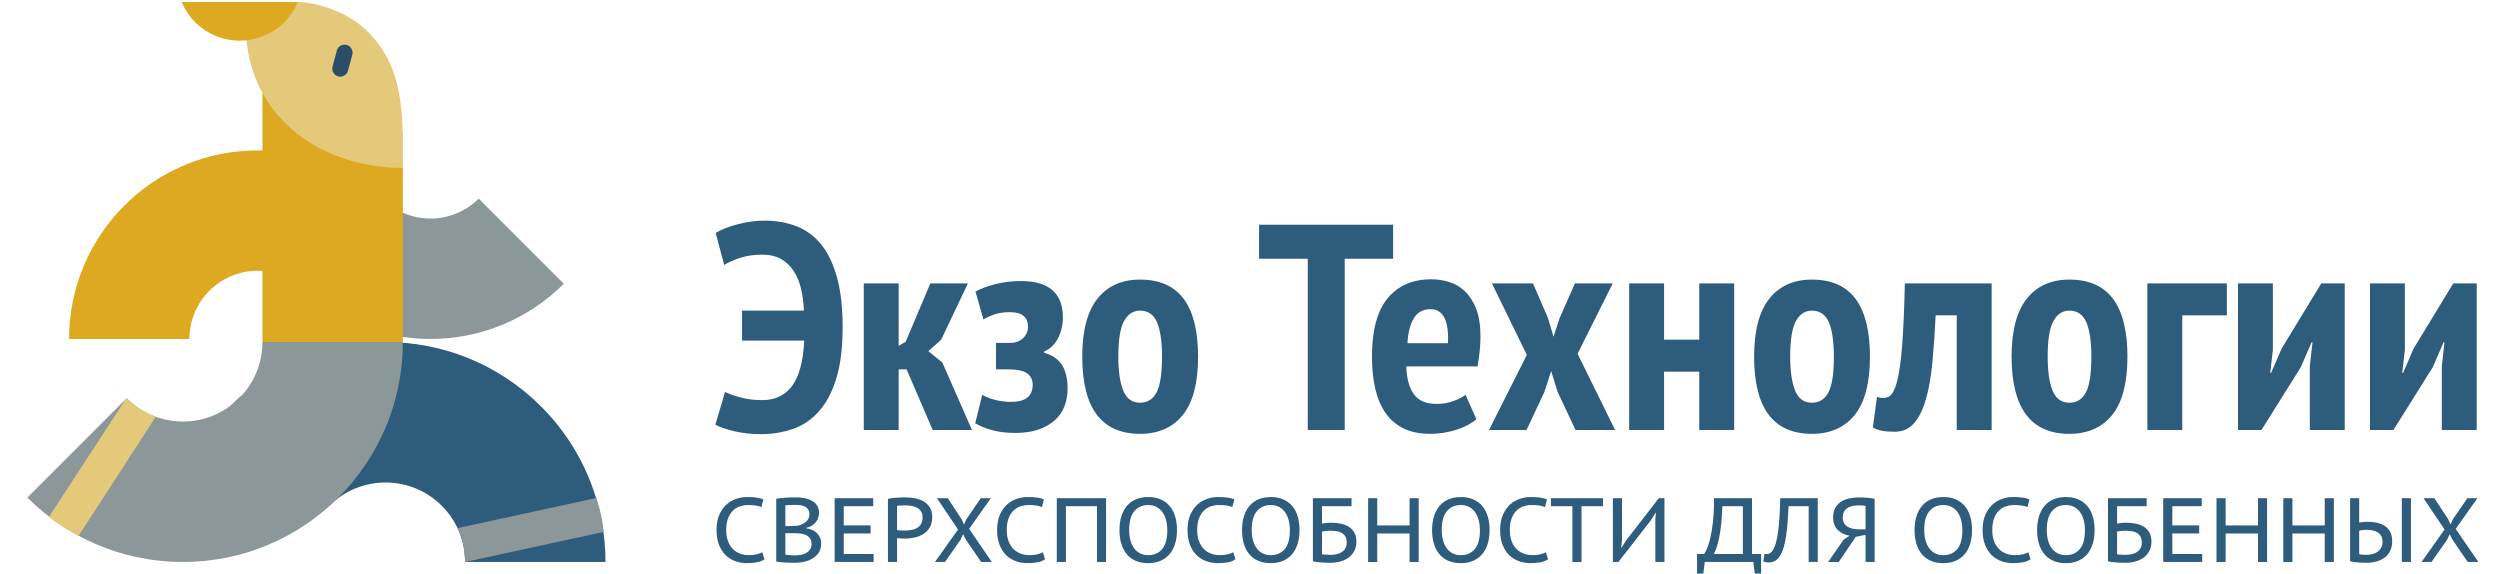
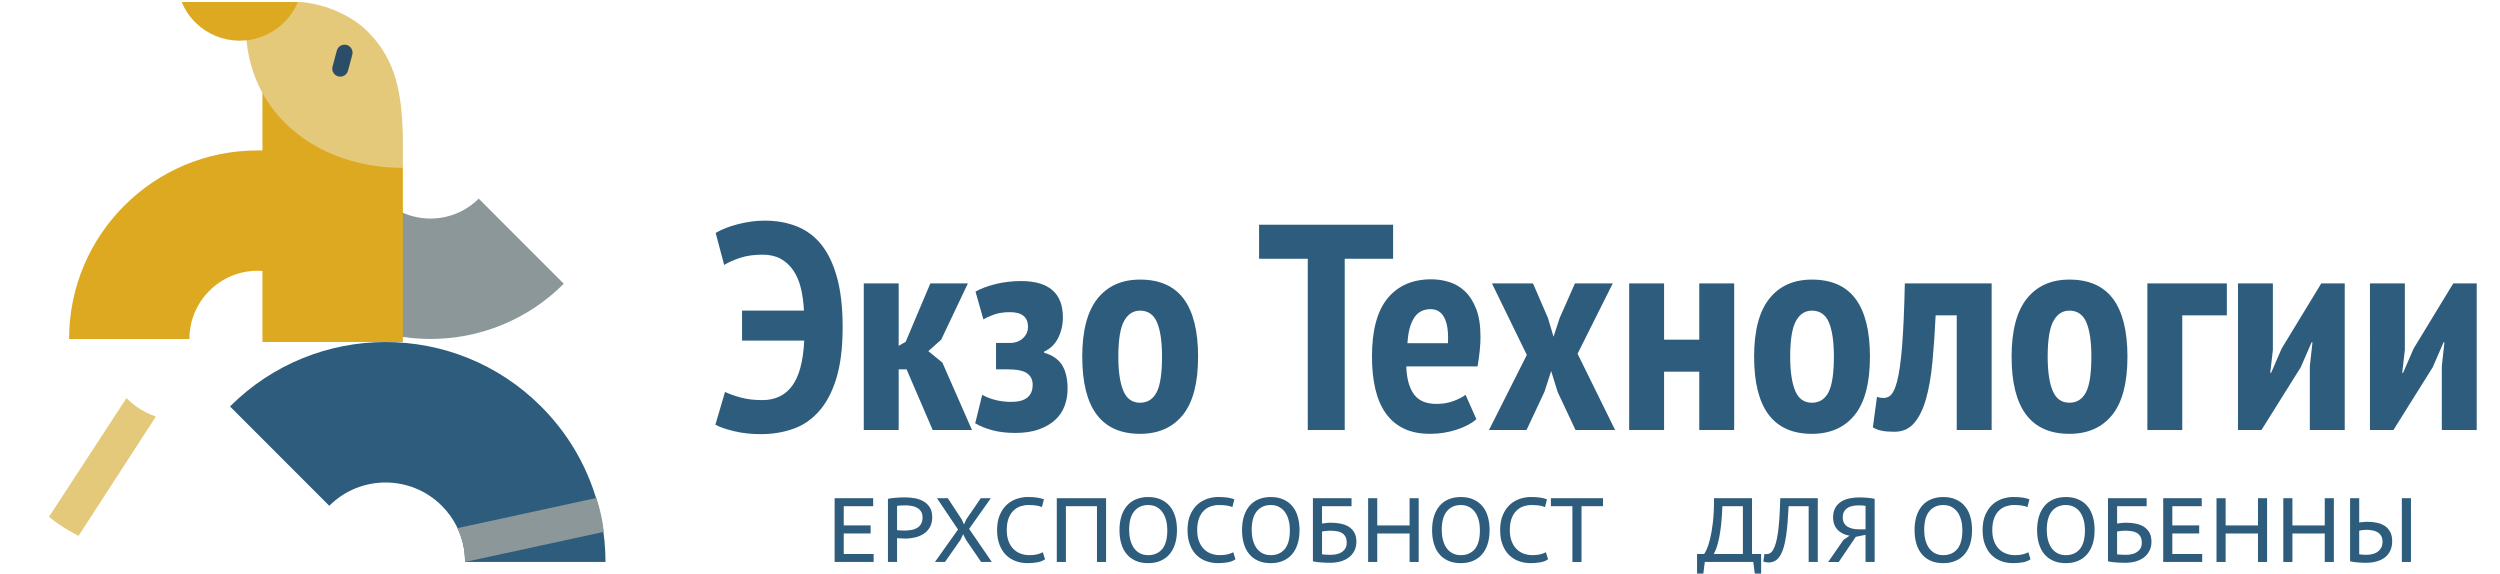
<svg xmlns="http://www.w3.org/2000/svg" width="292mm" height="67mm" viewBox="0 0 292 68.349" version="1.1" id="svg8427">
  <g id="layer1">
-     <path d="m 88.149,66.636 c -0.238,0.174 -0.543,0.298 -0.912,0.364 -0.369,0.066 -0.76,0.099 -1.173,0.099 -0.485,0 -0.946,-0.075 -1.384,-0.232 -0.438,-0.157 -0.823,-0.397 -1.156,-0.712 -0.333,-0.323 -0.597,-0.736 -0.793,-1.233 -0.195,-0.496 -0.293,-1.084 -0.293,-1.763 0,-0.712 0.108,-1.316 0.326,-1.812 0.217,-0.497 0.499,-0.91 0.847,-1.225 0.348,-0.314 0.738,-0.538 1.173,-0.687 0.434,-0.141 0.865,-0.215 1.292,-0.215 0.478,0 0.869,0.025 1.173,0.075 0.305,0.05 0.561,0.116 0.771,0.199 l -0.239,0.927 c -0.354,-0.166 -0.894,-0.248 -1.618,-0.248 -0.325,0 -0.642,0.058 -0.95,0.157 -0.308,0.108 -0.583,0.273 -0.825,0.513 -0.242,0.232 -0.436,0.538 -0.581,0.919 -0.145,0.381 -0.217,0.852 -0.217,1.398 0,0.497 0.069,0.927 0.206,1.299 0.138,0.372 0.328,0.687 0.57,0.935 0.242,0.248 0.528,0.439 0.858,0.563 0.329,0.124 0.689,0.19 1.08,0.19 0.354,0 0.662,-0.033 0.923,-0.099 0.261,-0.066 0.481,-0.149 0.662,-0.248 l 0.261,0.836" style="fill:#2d5c7c;fill-opacity:1;fill-rule:nonzero;stroke:none;stroke-width:0.083" id="path1346-3" />
-     <path d="m 90.636,66.09 c 0.05,0.016 0.126,0.025 0.226,0.033 0.101,0.01 0.21,0.016 0.329,0.025 0.118,0.01 0.237,0.01 0.355,0.016 0.119,0 0.228,0.01 0.329,0.01 0.244,0 0.48,-0.033 0.706,-0.083 0.227,-0.05 0.426,-0.132 0.599,-0.24 0.172,-0.108 0.311,-0.248 0.415,-0.414 0.104,-0.165 0.156,-0.372 0.156,-0.604 0,-0.29 -0.063,-0.521 -0.188,-0.695 -0.127,-0.174 -0.29,-0.306 -0.491,-0.397 -0.202,-0.091 -0.428,-0.149 -0.68,-0.174 -0.251,-0.025 -0.5,-0.033 -0.743,-0.033 H 90.636 Z M 91.231,62.681 c 0.137,0 0.295,0 0.476,-0.016 0.18,-0.01 0.332,-0.025 0.454,-0.033 0.18,-0.05 0.352,-0.116 0.514,-0.19 0.161,-0.083 0.305,-0.174 0.427,-0.281 0.122,-0.099 0.22,-0.223 0.292,-0.372 0.072,-0.141 0.108,-0.298 0.108,-0.48 0,-0.248 -0.049,-0.447 -0.146,-0.604 -0.097,-0.149 -0.225,-0.265 -0.384,-0.339 -0.159,-0.083 -0.338,-0.141 -0.54,-0.165 -0.202,-0.033 -0.408,-0.041 -0.617,-0.041 -0.252,0 -0.485,0 -0.698,0.016 -0.212,0.01 -0.373,0.016 -0.481,0.033 v 2.474 z m 3.422,-1.564 c 0,0.19 -0.031,0.381 -0.092,0.563 -0.061,0.182 -0.156,0.356 -0.282,0.521 -0.127,0.166 -0.288,0.306 -0.483,0.43 -0.195,0.124 -0.427,0.215 -0.695,0.273 v 0.041 c 0.232,0.025 0.456,0.083 0.674,0.174 0.217,0.083 0.409,0.207 0.575,0.356 0.166,0.149 0.3,0.339 0.401,0.554 0.102,0.215 0.152,0.472 0.152,0.77 0,0.389 -0.09,0.728 -0.271,1.018 -0.181,0.281 -0.42,0.521 -0.717,0.703 -0.297,0.182 -0.631,0.323 -1.005,0.405 -0.372,0.091 -0.747,0.132 -1.123,0.132 -0.131,0 -0.29,0 -0.478,-0.01 -0.188,0 -0.386,-0.01 -0.592,-0.016 -0.206,-0.016 -0.413,-0.025 -0.619,-0.05 -0.206,-0.016 -0.389,-0.041 -0.548,-0.075 v -7.48 c 0.296,-0.05 0.644,-0.091 1.042,-0.124 0.398,-0.025 0.826,-0.041 1.281,-0.041 0.311,0 0.632,0.025 0.962,0.083 0.329,0.05 0.627,0.149 0.895,0.29 0.267,0.132 0.489,0.323 0.662,0.563 0.174,0.24 0.261,0.546 0.261,0.918" style="fill:#2d5c7c;fill-opacity:1;fill-rule:nonzero;stroke:none;stroke-width:0.083" id="path1348-6" />
    <path d="m 96.509,59.362 h 4.592 v 0.952 h -3.507 v 2.292 h 3.202 v 0.96 h -3.202 v 2.441 h 3.561 v 0.952 h -4.647 v -7.596" style="fill:#2d5c7c;fill-opacity:1;fill-rule:nonzero;stroke:none;stroke-width:0.083" id="path1350-7" />
    <path d="m 104.945,60.215 c -0.195,0 -0.385,0.01 -0.57,0.016 -0.185,0.01 -0.327,0.025 -0.429,0.05 v 2.88 c 0.036,0.016 0.096,0.025 0.179,0.025 0.084,0.01 0.17,0.01 0.261,0.016 0.09,0.01 0.177,0.016 0.26,0.016 0.084,0 0.146,0 0.19,0 0.261,0 0.517,-0.025 0.771,-0.066 0.253,-0.033 0.482,-0.116 0.689,-0.224 0.206,-0.116 0.372,-0.281 0.499,-0.48 0.127,-0.215 0.19,-0.48 0.19,-0.811 0,-0.281 -0.062,-0.513 -0.185,-0.703 -0.122,-0.182 -0.281,-0.331 -0.477,-0.439 -0.195,-0.108 -0.414,-0.182 -0.657,-0.215 -0.242,-0.041 -0.482,-0.066 -0.722,-0.066 z M 102.86,59.437 c 0.304,-0.066 0.636,-0.108 0.994,-0.132 0.358,-0.025 0.711,-0.041 1.058,-0.041 0.369,0 0.744,0.033 1.123,0.099 0.381,0.066 0.727,0.182 1.038,0.356 0.311,0.174 0.566,0.414 0.765,0.72 0.199,0.314 0.298,0.703 0.298,1.192 0,0.455 -0.09,0.844 -0.271,1.167 -0.18,0.323 -0.421,0.587 -0.722,0.786 -0.3,0.207 -0.645,0.356 -1.031,0.447 -0.387,0.091 -0.787,0.141 -1.2,0.141 -0.044,0 -0.111,0 -0.201,-0.01 -0.09,0 -0.185,0 -0.282,-0.01 -0.098,0 -0.192,-0.01 -0.282,-0.016 -0.09,-0.01 -0.157,-0.016 -0.201,-0.016 v 2.838 h -1.086 V 59.434" style="fill:#2d5c7c;fill-opacity:1;fill-rule:nonzero;stroke:none;stroke-width:0.083" id="path1352-5" />
    <path d="m 111.209,63.094 -2.508,-3.732 h 1.292 l 1.639,2.499 0.293,0.629 0.283,-0.629 1.715,-2.499 h 1.194 l -2.584,3.657 2.703,3.939 h -1.27 l -1.813,-2.648 -0.337,-0.662 -0.304,0.662 -1.857,2.648 h -1.194 l 2.747,-3.864" style="fill:#2d5c7c;fill-opacity:1;fill-rule:nonzero;stroke:none;stroke-width:0.083" id="path1354-3" />
    <path d="m 121.578,66.636 c -0.239,0.174 -0.543,0.298 -0.912,0.364 -0.369,0.066 -0.76,0.099 -1.173,0.099 -0.485,0 -0.946,-0.075 -1.384,-0.232 -0.439,-0.157 -0.824,-0.397 -1.157,-0.712 -0.333,-0.323 -0.597,-0.736 -0.792,-1.233 -0.195,-0.496 -0.294,-1.084 -0.294,-1.763 0,-0.712 0.109,-1.316 0.326,-1.812 0.217,-0.497 0.499,-0.91 0.847,-1.225 0.348,-0.314 0.738,-0.538 1.173,-0.687 0.434,-0.141 0.864,-0.215 1.292,-0.215 0.477,0 0.868,0.025 1.173,0.075 0.304,0.05 0.56,0.116 0.77,0.199 l -0.239,0.927 c -0.354,-0.166 -0.894,-0.248 -1.617,-0.248 -0.326,0 -0.643,0.058 -0.951,0.157 -0.307,0.108 -0.583,0.273 -0.824,0.513 -0.243,0.232 -0.437,0.538 -0.582,0.919 -0.144,0.381 -0.217,0.852 -0.217,1.398 0,0.497 0.069,0.927 0.206,1.299 0.137,0.372 0.328,0.687 0.57,0.935 0.242,0.248 0.529,0.439 0.858,0.563 0.329,0.124 0.689,0.19 1.08,0.19 0.355,0 0.663,-0.033 0.923,-0.099 0.261,-0.066 0.482,-0.149 0.663,-0.248 l 0.261,0.836" style="fill:#2d5c7c;fill-opacity:1;fill-rule:nonzero;stroke:none;stroke-width:0.083" id="path1356-5" />
    <path d="m 127.766,60.314 h -3.702 v 6.645 h -1.086 v -7.596 h 5.873 v 7.596 h -1.086 v -6.645" style="fill:#2d5c7c;fill-opacity:1;fill-rule:nonzero;stroke:none;stroke-width:0.083" id="path1358-6" />
    <path d="m 131.598,63.161 c 0,0.414 0.045,0.794 0.136,1.15 0.091,0.364 0.228,0.679 0.413,0.952 0.185,0.273 0.42,0.488 0.706,0.645 0.285,0.157 0.624,0.24 1.015,0.24 0.702,0 1.257,-0.24 1.666,-0.72 0.409,-0.488 0.614,-1.241 0.614,-2.267 0,-0.405 -0.045,-0.786 -0.136,-1.142 -0.091,-0.356 -0.228,-0.679 -0.413,-0.952 -0.185,-0.273 -0.42,-0.488 -0.705,-0.645 -0.286,-0.166 -0.628,-0.248 -1.026,-0.248 -0.695,0 -1.247,0.248 -1.657,0.736 -0.409,0.488 -0.613,1.241 -0.613,2.251 z m -1.15,0 c 0,-0.621 0.078,-1.175 0.233,-1.663 0.155,-0.488 0.38,-0.902 0.673,-1.241 0.294,-0.339 0.651,-0.596 1.075,-0.77 0.424,-0.174 0.903,-0.265 1.439,-0.265 0.571,0 1.072,0.091 1.504,0.29 0.43,0.19 0.789,0.455 1.074,0.803 0.286,0.339 0.5,0.753 0.641,1.241 0.141,0.48 0.212,1.018 0.212,1.605 0,0.621 -0.078,1.175 -0.234,1.663 -0.156,0.488 -0.381,0.902 -0.678,1.241 -0.297,0.339 -0.657,0.596 -1.081,0.77 -0.424,0.182 -0.903,0.265 -1.438,0.265 -0.579,0 -1.082,-0.091 -1.509,-0.29 -0.427,-0.19 -0.782,-0.455 -1.064,-0.803 -0.282,-0.339 -0.493,-0.753 -0.635,-1.241 -0.141,-0.48 -0.212,-1.018 -0.212,-1.605" style="fill:#2d5c7c;fill-opacity:1;fill-rule:nonzero;stroke:none;stroke-width:0.083" id="path1360-2" />
    <path d="m 144.268,66.636 c -0.239,0.174 -0.543,0.298 -0.912,0.364 -0.369,0.066 -0.76,0.099 -1.173,0.099 -0.486,0 -0.947,-0.075 -1.384,-0.232 -0.439,-0.157 -0.823,-0.397 -1.157,-0.712 -0.333,-0.323 -0.597,-0.736 -0.792,-1.233 -0.195,-0.496 -0.294,-1.084 -0.294,-1.763 0,-0.712 0.109,-1.316 0.326,-1.812 0.217,-0.497 0.499,-0.91 0.847,-1.225 0.348,-0.314 0.739,-0.538 1.173,-0.687 0.434,-0.141 0.864,-0.215 1.292,-0.215 0.477,0 0.868,0.025 1.173,0.075 0.304,0.05 0.561,0.116 0.77,0.199 l -0.239,0.927 c -0.354,-0.166 -0.894,-0.248 -1.618,-0.248 -0.325,0 -0.642,0.058 -0.949,0.157 -0.308,0.108 -0.583,0.273 -0.825,0.513 -0.243,0.232 -0.437,0.538 -0.581,0.919 -0.146,0.381 -0.218,0.852 -0.218,1.398 0,0.497 0.069,0.927 0.207,1.299 0.137,0.372 0.327,0.687 0.569,0.935 0.242,0.248 0.529,0.439 0.858,0.563 0.329,0.124 0.689,0.19 1.08,0.19 0.355,0 0.663,-0.033 0.923,-0.099 0.261,-0.066 0.482,-0.149 0.663,-0.248 l 0.261,0.836" style="fill:#2d5c7c;fill-opacity:1;fill-rule:nonzero;stroke:none;stroke-width:0.083" id="path1362-9" />
    <path d="m 146.2,63.161 c 0,0.414 0.045,0.794 0.136,1.15 0.091,0.364 0.228,0.679 0.413,0.952 0.185,0.273 0.42,0.488 0.706,0.645 0.285,0.157 0.624,0.24 1.015,0.24 0.703,0 1.259,-0.24 1.667,-0.72 0.409,-0.488 0.614,-1.241 0.614,-2.267 0,-0.405 -0.045,-0.786 -0.137,-1.142 -0.09,-0.356 -0.228,-0.679 -0.412,-0.952 -0.185,-0.273 -0.42,-0.488 -0.706,-0.645 -0.286,-0.166 -0.628,-0.248 -1.026,-0.248 -0.694,0 -1.247,0.248 -1.655,0.736 -0.41,0.488 -0.614,1.241 -0.614,2.251 z m -1.15,0 c 0,-0.621 0.078,-1.175 0.233,-1.663 0.156,-0.488 0.38,-0.902 0.673,-1.241 0.293,-0.339 0.651,-0.596 1.075,-0.77 0.424,-0.174 0.903,-0.265 1.438,-0.265 0.572,0 1.073,0.091 1.504,0.29 0.43,0.19 0.789,0.455 1.074,0.803 0.286,0.339 0.5,0.753 0.64,1.241 0.141,0.48 0.213,1.018 0.213,1.605 0,0.621 -0.079,1.175 -0.233,1.663 -0.156,0.488 -0.382,0.902 -0.679,1.241 -0.297,0.339 -0.657,0.596 -1.08,0.77 -0.424,0.182 -0.903,0.265 -1.439,0.265 -0.578,0 -1.082,-0.091 -1.509,-0.29 -0.427,-0.19 -0.782,-0.455 -1.064,-0.803 -0.282,-0.339 -0.494,-0.753 -0.635,-1.241 -0.141,-0.48 -0.211,-1.018 -0.211,-1.605" style="fill:#2d5c7c;fill-opacity:1;fill-rule:nonzero;stroke:none;stroke-width:0.083" id="path1364-1" />
    <path d="m 155.7,66.106 c 0.247,0 0.48,-0.033 0.7,-0.091 0.221,-0.058 0.415,-0.141 0.582,-0.257 0.166,-0.124 0.298,-0.265 0.396,-0.447 0.097,-0.182 0.146,-0.389 0.146,-0.629 0,-0.314 -0.054,-0.571 -0.162,-0.753 -0.108,-0.19 -0.256,-0.339 -0.439,-0.439 -0.185,-0.108 -0.399,-0.174 -0.641,-0.207 -0.242,-0.033 -0.493,-0.05 -0.755,-0.05 -0.072,0 -0.154,0.01 -0.244,0.01 -0.09,0.01 -0.183,0.016 -0.276,0.025 -0.094,0.01 -0.179,0.016 -0.256,0.033 -0.076,0.016 -0.132,0.025 -0.168,0.033 v 2.706 c 0.05,0.016 0.119,0.025 0.206,0.033 0.087,0.01 0.181,0.01 0.282,0.016 0.102,0.01 0.207,0.016 0.315,0.016 0.108,0 0.213,0 0.314,0 z m -2.204,-6.744 h 4.603 v 0.952 h -3.518 v 2.069 c 0.13,-0.025 0.291,-0.05 0.483,-0.066 0.191,-0.025 0.381,-0.033 0.569,-0.033 0.405,0 0.791,0.033 1.157,0.108 0.365,0.075 0.688,0.19 0.967,0.364 0.278,0.174 0.501,0.405 0.668,0.695 0.166,0.29 0.249,0.654 0.249,1.092 0,0.43 -0.085,0.803 -0.255,1.117 -0.171,0.314 -0.396,0.579 -0.679,0.786 -0.282,0.207 -0.612,0.356 -0.988,0.463 -0.376,0.099 -0.771,0.149 -1.183,0.149 -0.131,0 -0.284,0 -0.462,-0.01 -0.177,0 -0.36,-0.01 -0.548,-0.025 -0.189,-0.016 -0.375,-0.033 -0.559,-0.05 -0.185,-0.025 -0.353,-0.058 -0.505,-0.091 v -7.522" style="fill:#2d5c7c;fill-opacity:1;fill-rule:nonzero;stroke:none;stroke-width:0.083" id="path1366-2" />
    <path d="m 165.015,63.566 h -3.854 v 3.393 h -1.086 v -7.596 h 1.086 v 3.244 h 3.854 v -3.244 h 1.085 v 7.596 h -1.085 v -3.393" style="fill:#2d5c7c;fill-opacity:1;fill-rule:nonzero;stroke:none;stroke-width:0.083" id="path1368-7" />
    <path d="m 168.847,63.161 c 0,0.414 0.045,0.794 0.136,1.15 0.09,0.364 0.228,0.679 0.412,0.952 0.185,0.273 0.42,0.488 0.707,0.645 0.285,0.157 0.624,0.24 1.014,0.24 0.702,0 1.257,-0.24 1.667,-0.72 0.409,-0.488 0.613,-1.241 0.613,-2.267 0,-0.405 -0.045,-0.786 -0.136,-1.142 -0.09,-0.356 -0.228,-0.679 -0.412,-0.952 -0.185,-0.273 -0.42,-0.488 -0.706,-0.645 -0.286,-0.166 -0.628,-0.248 -1.026,-0.248 -0.695,0 -1.247,0.248 -1.656,0.736 -0.409,0.488 -0.613,1.241 -0.613,2.251 z m -1.151,0 c 0,-0.621 0.078,-1.175 0.233,-1.663 0.156,-0.488 0.38,-0.902 0.673,-1.241 0.293,-0.339 0.652,-0.596 1.076,-0.77 0.424,-0.174 0.902,-0.265 1.438,-0.265 0.572,0 1.073,0.091 1.503,0.29 0.431,0.19 0.789,0.455 1.076,0.803 0.286,0.339 0.499,0.753 0.64,1.241 0.141,0.48 0.212,1.018 0.212,1.605 0,0.621 -0.078,1.175 -0.234,1.663 -0.155,0.488 -0.381,0.902 -0.678,1.241 -0.297,0.339 -0.657,0.596 -1.081,0.77 -0.423,0.182 -0.902,0.265 -1.438,0.265 -0.579,0 -1.082,-0.091 -1.509,-0.29 -0.427,-0.19 -0.781,-0.455 -1.063,-0.803 -0.283,-0.339 -0.495,-0.753 -0.636,-1.241 -0.141,-0.48 -0.212,-1.018 -0.212,-1.605" style="fill:#2d5c7c;fill-opacity:1;fill-rule:nonzero;stroke:none;stroke-width:0.083" id="path1370-0" />
    <path d="m 181.517,66.636 c -0.239,0.174 -0.544,0.298 -0.912,0.364 -0.37,0.066 -0.76,0.099 -1.173,0.099 -0.485,0 -0.947,-0.075 -1.384,-0.232 -0.438,-0.157 -0.823,-0.397 -1.156,-0.712 -0.333,-0.323 -0.597,-0.736 -0.793,-1.233 -0.195,-0.496 -0.293,-1.084 -0.293,-1.763 0,-0.712 0.108,-1.316 0.326,-1.812 0.217,-0.497 0.499,-0.91 0.847,-1.225 0.348,-0.314 0.738,-0.538 1.173,-0.687 0.434,-0.141 0.865,-0.215 1.292,-0.215 0.477,0 0.869,0.025 1.173,0.075 0.304,0.05 0.561,0.116 0.77,0.199 l -0.238,0.927 c -0.355,-0.166 -0.894,-0.248 -1.618,-0.248 -0.326,0 -0.642,0.058 -0.95,0.157 -0.308,0.108 -0.583,0.273 -0.825,0.513 -0.242,0.232 -0.436,0.538 -0.581,0.919 -0.145,0.381 -0.218,0.852 -0.218,1.398 0,0.497 0.069,0.927 0.207,1.299 0.137,0.372 0.327,0.687 0.569,0.935 0.242,0.248 0.529,0.439 0.858,0.563 0.329,0.124 0.689,0.19 1.08,0.19 0.355,0 0.663,-0.033 0.923,-0.099 0.261,-0.066 0.481,-0.149 0.662,-0.248 l 0.261,0.836" style="fill:#2d5c7c;fill-opacity:1;fill-rule:nonzero;stroke:none;stroke-width:0.083" id="path1372-9" />
    <path d="m 188.063,60.314 h -2.562 v 6.645 h -1.086 v -6.645 h -2.563 v -0.952 h 6.21 v 0.952" style="fill:#2d5c7c;fill-opacity:1;fill-rule:nonzero;stroke:none;stroke-width:0.083" id="path1374-3" />
-     <path d="m 194.295,61.936 0.066,-0.836 h -0.044 l -0.52,0.852 -3.898,5.006 h -0.661 v -7.596 h 1.086 V 64.418 l -0.099,0.827 h 0.055 l 0.544,-0.861 3.886,-5.023 h 0.673 v 7.596 h -1.086 v -5.023" style="fill:#2d5c7c;fill-opacity:1;fill-rule:nonzero;stroke:none;stroke-width:0.083" id="path1376-6" />
    <path d="m 204.728,66.007 v -5.693 h -2.443 c -0.029,0.77 -0.074,1.456 -0.136,2.06 -0.062,0.604 -0.138,1.134 -0.228,1.597 -0.091,0.463 -0.193,0.869 -0.304,1.2 -0.113,0.331 -0.23,0.612 -0.353,0.836 z m 2.171,2.342 h -0.749 l -0.185,-1.39 h -5.776 l -0.173,1.39 h -0.75 v -2.342 h 0.847 c 0.066,-0.083 0.165,-0.265 0.3,-0.546 0.134,-0.29 0.267,-0.695 0.401,-1.233 0.133,-0.53 0.247,-1.2 0.342,-2.003 0.093,-0.803 0.137,-1.754 0.131,-2.863 h 4.527 v 6.645 h 1.086 v 2.342" style="fill:#2d5c7c;fill-opacity:1;fill-rule:nonzero;stroke:none;stroke-width:0.083" id="path1378-0" />
    <path d="m 212.567,60.314 h -2.389 c -0.036,0.72 -0.078,1.374 -0.124,1.953 -0.048,0.587 -0.107,1.117 -0.179,1.597 -0.073,0.472 -0.158,0.885 -0.256,1.249 -0.097,0.364 -0.218,0.679 -0.363,0.943 -0.188,0.348 -0.405,0.596 -0.65,0.745 -0.247,0.141 -0.504,0.215 -0.772,0.215 -0.152,0 -0.276,-0.01 -0.374,-0.033 -0.099,-0.016 -0.198,-0.041 -0.299,-0.075 l 0.141,-0.919 c 0.086,0.025 0.173,0.033 0.261,0.033 0.086,0 0.175,-0.016 0.265,-0.05 0.091,-0.025 0.18,-0.083 0.266,-0.157 0.087,-0.075 0.171,-0.182 0.25,-0.323 0.108,-0.19 0.21,-0.439 0.305,-0.761 0.093,-0.314 0.177,-0.72 0.25,-1.216 0.072,-0.488 0.131,-1.076 0.178,-1.763 0.047,-0.687 0.082,-1.481 0.103,-2.391 h 4.473 v 7.596 h -1.086 v -6.645" style="fill:#2d5c7c;fill-opacity:1;fill-rule:nonzero;stroke:none;stroke-width:0.083" id="path1380-6" />
    <path d="m 218.56,60.215 c -0.253,0 -0.496,0.025 -0.727,0.066 -0.232,0.041 -0.436,0.116 -0.613,0.232 -0.178,0.108 -0.32,0.248 -0.429,0.43 -0.108,0.182 -0.162,0.414 -0.162,0.703 0,0.265 0.05,0.488 0.152,0.67 0.1,0.182 0.239,0.331 0.417,0.439 0.177,0.116 0.384,0.19 0.619,0.24 0.236,0.058 0.487,0.075 0.755,0.075 h 0.77 v -2.789 c -0.101,-0.025 -0.21,-0.041 -0.325,-0.05 -0.116,-0.01 -0.268,-0.016 -0.456,-0.016 z m 1.867,6.744 h -1.086 v -3.235 l -1.161,0.24 -2.031,2.995 h -1.259 l 1.835,-2.648 0.716,-0.48 c -0.282,-0.05 -0.542,-0.132 -0.781,-0.24 -0.239,-0.116 -0.448,-0.265 -0.625,-0.439 -0.177,-0.182 -0.314,-0.397 -0.411,-0.645 -0.099,-0.248 -0.147,-0.53 -0.147,-0.852 0,-0.447 0.083,-0.819 0.249,-1.125 0.166,-0.298 0.391,-0.546 0.674,-0.736 0.282,-0.182 0.615,-0.323 0.999,-0.405 0.384,-0.083 0.794,-0.124 1.227,-0.124 0.267,0 0.563,0.016 0.885,0.041 0.322,0.025 0.628,0.066 0.917,0.132 v 7.522" style="fill:#2d5c7c;fill-opacity:1;fill-rule:nonzero;stroke:none;stroke-width:0.083" id="path1382-2" />
    <path d="m 226.332,63.161 c 0,0.414 0.045,0.794 0.136,1.15 0.091,0.364 0.228,0.679 0.413,0.952 0.185,0.273 0.42,0.488 0.706,0.645 0.286,0.157 0.625,0.24 1.015,0.24 0.702,0 1.257,-0.24 1.667,-0.72 0.409,-0.488 0.612,-1.241 0.612,-2.267 0,-0.405 -0.044,-0.786 -0.135,-1.142 -0.091,-0.356 -0.228,-0.679 -0.412,-0.952 -0.185,-0.273 -0.42,-0.488 -0.706,-0.645 -0.286,-0.166 -0.629,-0.248 -1.026,-0.248 -0.695,0 -1.247,0.248 -1.655,0.736 -0.41,0.488 -0.615,1.241 -0.615,2.251 z m -1.15,0 c 0,-0.621 0.078,-1.175 0.233,-1.663 0.156,-0.488 0.38,-0.902 0.673,-1.241 0.294,-0.339 0.652,-0.596 1.076,-0.77 0.423,-0.174 0.902,-0.265 1.438,-0.265 0.572,0 1.072,0.091 1.503,0.29 0.432,0.19 0.79,0.455 1.076,0.803 0.285,0.339 0.499,0.753 0.64,1.241 0.141,0.48 0.212,1.018 0.212,1.605 0,0.621 -0.077,1.175 -0.232,1.663 -0.157,0.488 -0.382,0.902 -0.68,1.241 -0.295,0.339 -0.655,0.596 -1.079,0.77 -0.424,0.182 -0.904,0.265 -1.439,0.265 -0.579,0 -1.082,-0.091 -1.509,-0.29 -0.427,-0.19 -0.781,-0.455 -1.063,-0.803 -0.282,-0.339 -0.494,-0.753 -0.635,-1.241 -0.141,-0.48 -0.212,-1.018 -0.212,-1.605" style="fill:#2d5c7c;fill-opacity:1;fill-rule:nonzero;stroke:none;stroke-width:0.083" id="path1384-6" />
    <path d="m 239.003,66.636 c -0.239,0.174 -0.543,0.298 -0.912,0.364 -0.369,0.066 -0.76,0.099 -1.173,0.099 -0.486,0 -0.946,-0.075 -1.384,-0.232 -0.438,-0.157 -0.823,-0.397 -1.156,-0.712 -0.333,-0.323 -0.597,-0.736 -0.792,-1.233 -0.197,-0.496 -0.294,-1.084 -0.294,-1.763 0,-0.712 0.108,-1.316 0.325,-1.812 0.218,-0.497 0.5,-0.91 0.847,-1.225 0.348,-0.314 0.739,-0.538 1.173,-0.687 0.435,-0.141 0.865,-0.215 1.293,-0.215 0.478,0 0.869,0.025 1.173,0.075 0.303,0.05 0.56,0.116 0.77,0.199 l -0.239,0.927 c -0.353,-0.166 -0.894,-0.248 -1.618,-0.248 -0.325,0 -0.642,0.058 -0.949,0.157 -0.309,0.108 -0.583,0.273 -0.827,0.513 -0.242,0.232 -0.436,0.538 -0.579,0.919 -0.145,0.381 -0.218,0.852 -0.218,1.398 0,0.497 0.069,0.927 0.207,1.299 0.136,0.372 0.326,0.687 0.568,0.935 0.243,0.248 0.529,0.439 0.858,0.563 0.329,0.124 0.689,0.19 1.081,0.19 0.354,0 0.663,-0.033 0.922,-0.099 0.261,-0.066 0.483,-0.149 0.663,-0.248 l 0.261,0.836" style="fill:#2d5c7c;fill-opacity:1;fill-rule:nonzero;stroke:none;stroke-width:0.083" id="path1386-1" />
    <path d="m 240.936,63.161 c 0,0.414 0.044,0.794 0.135,1.15 0.091,0.364 0.228,0.679 0.414,0.952 0.184,0.273 0.419,0.488 0.704,0.645 0.287,0.157 0.626,0.24 1.016,0.24 0.702,0 1.256,-0.24 1.666,-0.72 0.41,-0.488 0.614,-1.241 0.614,-2.267 0,-0.405 -0.045,-0.786 -0.136,-1.142 -0.091,-0.356 -0.228,-0.679 -0.412,-0.952 -0.185,-0.273 -0.42,-0.488 -0.707,-0.645 -0.285,-0.166 -0.628,-0.248 -1.025,-0.248 -0.694,0 -1.248,0.248 -1.656,0.736 -0.409,0.488 -0.613,1.241 -0.613,2.251 z m -1.151,0 c 0,-0.621 0.079,-1.175 0.233,-1.663 0.156,-0.488 0.38,-0.902 0.674,-1.241 0.293,-0.339 0.651,-0.596 1.074,-0.77 0.423,-0.174 0.903,-0.265 1.439,-0.265 0.572,0 1.073,0.091 1.504,0.29 0.431,0.19 0.789,0.455 1.075,0.803 0.285,0.339 0.499,0.753 0.64,1.241 0.141,0.48 0.211,1.018 0.211,1.605 0,0.621 -0.077,1.175 -0.232,1.663 -0.156,0.488 -0.382,0.902 -0.679,1.241 -0.297,0.339 -0.656,0.596 -1.08,0.77 -0.425,0.182 -0.904,0.265 -1.439,0.265 -0.578,0 -1.082,-0.091 -1.509,-0.29 -0.428,-0.19 -0.782,-0.455 -1.065,-0.803 -0.281,-0.339 -0.493,-0.753 -0.635,-1.241 -0.141,-0.48 -0.212,-1.018 -0.212,-1.605" style="fill:#2d5c7c;fill-opacity:1;fill-rule:nonzero;stroke:none;stroke-width:0.083" id="path1388-8" />
    <path d="m 250.435,66.106 c 0.246,0 0.479,-0.033 0.701,-0.091 0.219,-0.058 0.413,-0.141 0.58,-0.257 0.166,-0.124 0.299,-0.265 0.396,-0.447 0.098,-0.182 0.146,-0.389 0.146,-0.629 0,-0.314 -0.054,-0.571 -0.163,-0.753 -0.108,-0.19 -0.255,-0.339 -0.439,-0.439 -0.186,-0.108 -0.4,-0.174 -0.643,-0.207 -0.242,-0.033 -0.492,-0.05 -0.753,-0.05 -0.073,0 -0.155,0.01 -0.245,0.01 -0.09,0.01 -0.181,0.016 -0.276,0.025 -0.094,0.01 -0.179,0.016 -0.255,0.033 -0.076,0.016 -0.132,0.025 -0.169,0.033 v 2.706 c 0.05,0.016 0.119,0.025 0.207,0.033 0.086,0.01 0.18,0.01 0.282,0.016 0.101,0.01 0.206,0.016 0.314,0.016 0.109,0 0.214,0 0.315,0 z m -2.204,-6.744 h 4.604 v 0.952 h -3.518 v 2.069 c 0.131,-0.025 0.291,-0.05 0.484,-0.066 0.191,-0.025 0.38,-0.033 0.569,-0.033 0.405,0 0.79,0.033 1.156,0.108 0.366,0.075 0.688,0.19 0.966,0.364 0.278,0.174 0.501,0.405 0.668,0.695 0.166,0.29 0.25,0.654 0.25,1.092 0,0.43 -0.085,0.803 -0.256,1.117 -0.17,0.314 -0.396,0.579 -0.678,0.786 -0.283,0.207 -0.612,0.356 -0.988,0.463 -0.377,0.099 -0.77,0.149 -1.183,0.149 -0.131,0 -0.285,0 -0.463,-0.01 -0.178,0 -0.359,-0.01 -0.548,-0.025 -0.188,-0.016 -0.374,-0.033 -0.559,-0.05 -0.185,-0.025 -0.352,-0.058 -0.505,-0.091 v -7.522" style="fill:#2d5c7c;fill-opacity:1;fill-rule:nonzero;stroke:none;stroke-width:0.083" id="path1390-7" />
    <path d="m 254.81,59.362 h 4.592 v 0.952 h -3.505 v 2.292 h 3.202 v 0.96 h -3.202 v 2.441 h 3.561 v 0.952 h -4.647 v -7.596" style="fill:#2d5c7c;fill-opacity:1;fill-rule:nonzero;stroke:none;stroke-width:0.083" id="path1392-9" />
    <path d="m 266.101,63.566 h -3.854 v 3.393 h -1.086 v -7.596 h 1.086 v 3.244 h 3.854 v -3.244 h 1.086 v 7.596 h -1.086 v -3.393" style="fill:#2d5c7c;fill-opacity:1;fill-rule:nonzero;stroke:none;stroke-width:0.083" id="path1394-2" />
    <path d="m 274.059,63.566 h -3.854 v 3.393 h -1.086 v -7.596 h 1.086 v 3.244 h 3.854 v -3.244 h 1.085 v 7.596 h -1.085 v -3.393" style="fill:#2d5c7c;fill-opacity:1;fill-rule:nonzero;stroke:none;stroke-width:0.083" id="path1396-0" />
    <path d="m 283.243,59.362 h 1.086 v 7.596 h -1.086 z m -4.202,6.744 c 0.269,0 0.518,-0.033 0.751,-0.099 0.231,-0.066 0.432,-0.157 0.602,-0.29 0.17,-0.124 0.303,-0.29 0.401,-0.48 0.099,-0.19 0.147,-0.422 0.147,-0.679 0,-0.281 -0.054,-0.521 -0.163,-0.703 -0.108,-0.182 -0.251,-0.331 -0.429,-0.439 -0.178,-0.108 -0.383,-0.182 -0.619,-0.223 -0.236,-0.041 -0.483,-0.066 -0.744,-0.066 -0.137,0 -0.289,0.01 -0.456,0.033 -0.166,0.025 -0.288,0.041 -0.368,0.066 v 2.813 c 0.101,0.025 0.225,0.041 0.374,0.05 0.148,0.01 0.317,0.016 0.504,0.016 z m -1.964,-6.744 h 1.086 v 2.896 c 0.043,-0.01 0.101,-0.016 0.173,-0.025 0.072,-0.01 0.154,-0.016 0.245,-0.025 0.09,-0.01 0.184,-0.016 0.281,-0.025 0.099,-0.01 0.194,-0.01 0.289,-0.01 0.376,0 0.741,0.033 1.096,0.108 0.355,0.075 0.67,0.199 0.946,0.372 0.274,0.174 0.493,0.414 0.655,0.712 0.164,0.298 0.245,0.67 0.245,1.117 0,0.439 -0.078,0.811 -0.233,1.142 -0.156,0.323 -0.372,0.596 -0.646,0.803 -0.276,0.207 -0.604,0.364 -0.988,0.472 -0.383,0.108 -0.806,0.157 -1.269,0.157 -0.109,0 -0.239,0 -0.392,-0.01 -0.151,0 -0.312,-0.01 -0.482,-0.025 -0.171,-0.016 -0.343,-0.033 -0.516,-0.05 -0.174,-0.025 -0.337,-0.058 -0.488,-0.091 v -7.522" style="fill:#2d5c7c;fill-opacity:1;fill-rule:nonzero;stroke:none;stroke-width:0.083" id="path1398-2" />
-     <path d="m 288.335,63.094 -2.508,-3.732 h 1.293 l 1.639,2.499 0.292,0.629 0.283,-0.629 1.715,-2.499 h 1.194 l -2.584,3.657 2.703,3.939 h -1.269 l -1.814,-2.648 -0.337,-0.662 -0.304,0.662 -1.856,2.648 h -1.194 l 2.746,-3.864" style="fill:#2d5c7c;fill-opacity:1;fill-rule:nonzero;stroke:none;stroke-width:0.083" id="path1400-3" />
    <path d="m 85.479,37.012 h 7.373 c -0.047,-0.976 -0.17,-1.87 -0.367,-2.689 -0.198,-0.811 -0.501,-1.514 -0.909,-2.11 -0.408,-0.596 -0.909,-1.059 -1.503,-1.382 -0.593,-0.323 -1.31,-0.488 -2.148,-0.488 -1.002,0 -1.882,0.124 -2.639,0.364 -0.757,0.248 -1.403,0.53 -1.939,0.861 l -1.014,-3.815 c 0.746,-0.439 1.654,-0.794 2.726,-1.059 1.071,-0.273 2.108,-0.405 3.11,-0.405 1.398,0 2.674,0.223 3.826,0.679 1.154,0.455 2.132,1.183 2.935,2.185 0.804,1.001 1.427,2.317 1.869,3.931 0.443,1.622 0.664,3.583 0.664,5.892 0,2.466 -0.257,4.526 -0.769,6.165 -0.513,1.647 -1.218,2.954 -2.114,3.931 -0.898,0.985 -1.934,1.671 -3.11,2.06 -1.177,0.397 -2.429,0.596 -3.757,0.596 -1.141,0 -2.196,-0.116 -3.163,-0.348 -0.967,-0.232 -1.718,-0.488 -2.253,-0.77 l 1.153,-3.914 c 0.466,0.232 1.083,0.455 1.852,0.662 0.769,0.215 1.631,0.314 2.586,0.314 1.538,0 2.726,-0.571 3.565,-1.705 0.838,-1.142 1.316,-2.938 1.432,-5.387 H 85.479 v -3.566" style="fill:#2d5c7c;fill-opacity:1;fill-rule:nonzero;stroke:none;stroke-width:0.083" id="path1402-7" />
    <path d="m 105.081,44.004 h -0.943 v 7.232 H 99.98 V 33.769 h 4.158 v 7.439 l 0.838,-0.488 2.936,-6.951 h 4.473 l -3.18,6.703 -1.537,1.365 1.677,1.365 3.529,8.035 h -4.682 l -3.111,-7.232" style="fill:#2d5c7c;fill-opacity:1;fill-rule:nonzero;stroke:none;stroke-width:0.083" id="path1404-5" />
    <path d="m 115.739,44.004 v -3.144 h 1.677 c 0.629,0 1.141,-0.19 1.537,-0.563 0.396,-0.372 0.594,-0.827 0.594,-1.357 0,-1.167 -0.722,-1.746 -2.166,-1.746 -0.699,0 -1.317,0.091 -1.853,0.273 -0.535,0.19 -0.967,0.389 -1.293,0.596 l -0.943,-3.318 c 0.606,-0.348 1.398,-0.645 2.376,-0.894 0.978,-0.24 1.992,-0.364 3.04,-0.364 3.331,0 4.997,1.448 4.997,4.336 0,0.869 -0.186,1.68 -0.559,2.433 -0.372,0.761 -0.932,1.299 -1.676,1.63 v 0.141 c 0.978,0.281 1.688,0.77 2.131,1.465 0.443,0.695 0.664,1.638 0.664,2.83 0,0.745 -0.122,1.432 -0.367,2.069 -0.244,0.645 -0.623,1.2 -1.135,1.663 -0.513,0.463 -1.159,0.836 -1.94,1.117 -0.781,0.273 -1.706,0.414 -2.778,0.414 -1.048,0 -1.974,-0.108 -2.778,-0.331 -0.804,-0.224 -1.474,-0.496 -2.009,-0.819 l 0.838,-3.393 c 0.443,0.257 0.962,0.463 1.555,0.612 0.594,0.157 1.229,0.232 1.905,0.232 1.7,0 2.55,-0.687 2.55,-2.044 0,-0.579 -0.215,-1.026 -0.646,-1.349 -0.431,-0.323 -1.229,-0.488 -2.394,-0.488 h -1.327" style="fill:#2d5c7c;fill-opacity:1;fill-rule:nonzero;stroke:none;stroke-width:0.083" id="path1406-9" />
    <path d="m 130.31,42.498 c 0,1.746 0.198,3.103 0.594,4.055 0.396,0.96 1.06,1.432 1.992,1.432 0.885,0 1.542,-0.414 1.974,-1.233 0.431,-0.827 0.647,-2.242 0.647,-4.253 0,-1.787 -0.199,-3.153 -0.594,-4.088 -0.396,-0.927 -1.072,-1.398 -2.026,-1.398 -0.816,0 -1.451,0.414 -1.905,1.241 -0.454,0.827 -0.681,2.242 -0.681,4.245 z m -4.298,0 c 0,-3.095 0.606,-5.403 1.817,-6.918 1.211,-1.514 2.9,-2.267 5.067,-2.267 2.329,0 4.065,0.77 5.206,2.3 1.141,1.539 1.712,3.84 1.712,6.885 0,3.128 -0.606,5.437 -1.817,6.943 -1.211,1.498 -2.912,2.251 -5.101,2.251 -4.59,0 -6.884,-3.062 -6.884,-9.193" style="fill:#2d5c7c;fill-opacity:1;fill-rule:nonzero;stroke:none;stroke-width:0.083" id="path1408-2" />
    <path d="m 163.051,30.831 h -5.766 v 20.406 h -4.403 v -20.406 h -5.8 v -4.055 h 15.969 v 4.055" style="fill:#2d5c7c;fill-opacity:1;fill-rule:nonzero;stroke:none;stroke-width:0.083" id="path1410-2" />
    <path d="m 167.523,36.838 c -0.885,0 -1.55,0.356 -1.992,1.067 -0.443,0.712 -0.698,1.705 -0.769,2.987 h 4.823 c 0.07,-1.324 -0.07,-2.333 -0.42,-3.02 -0.349,-0.687 -0.897,-1.034 -1.643,-1.034 z m 5.451,13.107 c -0.583,0.513 -1.375,0.935 -2.377,1.258 -1.002,0.323 -2.05,0.488 -3.144,0.488 -1.211,0 -2.254,-0.207 -3.128,-0.629 -0.873,-0.422 -1.59,-1.026 -2.149,-1.82 -0.559,-0.786 -0.972,-1.746 -1.24,-2.88 -0.268,-1.134 -0.402,-2.416 -0.402,-3.864 0,-3.144 0.623,-5.461 1.87,-6.967 1.246,-1.506 2.976,-2.251 5.189,-2.251 0.745,0 1.468,0.108 2.166,0.331 0.698,0.215 1.321,0.596 1.87,1.117 0.546,0.521 0.989,1.225 1.327,2.094 0.338,0.877 0.506,1.978 0.506,3.302 0,0.513 -0.029,1.059 -0.088,1.647 -0.058,0.579 -0.145,1.208 -0.261,1.887 h -8.492 c 0.046,1.44 0.35,2.549 0.909,3.318 0.559,0.77 1.456,1.15 2.691,1.15 0.746,0 1.427,-0.116 2.044,-0.348 0.617,-0.232 1.089,-0.48 1.416,-0.736 l 1.293,2.904" style="fill:#2d5c7c;fill-opacity:1;fill-rule:nonzero;stroke:none;stroke-width:0.083" id="path1412-8" />
    <path d="m 178.985,42.292 -4.158,-8.523 h 4.892 l 1.782,4.121 0.664,2.234 0.733,-2.234 1.818,-4.121 h 4.507 l -4.193,8.382 4.473,9.086 h -4.717 l -2.132,-4.543 -0.769,-2.482 -0.803,2.482 -2.132,4.543 h -4.473 l 4.507,-8.945" style="fill:#2d5c7c;fill-opacity:1;fill-rule:nonzero;stroke:none;stroke-width:0.083" id="path1414-9" />
    <path d="m 199.531,44.286 h -4.193 v 6.951 h -4.158 V 33.769 h 4.158 v 6.703 h 4.193 v -6.703 h 4.159 v 17.468 h -4.159 v -6.951" style="fill:#2d5c7c;fill-opacity:1;fill-rule:nonzero;stroke:none;stroke-width:0.083" id="path1416-7" />
    <path d="m 210.363,42.498 c 0,1.746 0.199,3.103 0.595,4.055 0.396,0.96 1.06,1.432 1.992,1.432 0.885,0 1.542,-0.414 1.974,-1.233 0.431,-0.827 0.647,-2.242 0.647,-4.253 0,-1.787 -0.198,-3.153 -0.594,-4.088 -0.396,-0.927 -1.072,-1.398 -2.026,-1.398 -0.816,0 -1.451,0.414 -1.905,1.241 -0.454,0.827 -0.682,2.242 -0.682,4.245 z m -4.297,0 c 0,-3.095 0.606,-5.403 1.816,-6.918 1.211,-1.514 2.9,-2.267 5.067,-2.267 2.329,0 4.065,0.77 5.207,2.3 1.141,1.539 1.712,3.84 1.712,6.885 0,3.128 -0.607,5.437 -1.817,6.943 -1.211,1.498 -2.912,2.251 -5.101,2.251 -4.59,0 -6.884,-3.062 -6.884,-9.193" style="fill:#2d5c7c;fill-opacity:1;fill-rule:nonzero;stroke:none;stroke-width:0.083" id="path1418-3" />
    <path d="m 230.211,37.575 h -2.516 c -0.093,2.027 -0.222,3.889 -0.385,5.594 -0.163,1.696 -0.419,3.161 -0.768,4.386 -0.35,1.216 -0.822,2.176 -1.416,2.863 -0.594,0.687 -1.369,1.026 -2.324,1.026 -0.583,0 -1.083,-0.033 -1.503,-0.116 -0.419,-0.083 -0.78,-0.215 -1.084,-0.405 l 0.49,-3.633 c 0.559,0.182 1.031,0.174 1.415,-0.033 0.385,-0.215 0.705,-0.786 0.962,-1.729 0.256,-0.943 0.459,-2.35 0.611,-4.212 0.151,-1.862 0.262,-4.377 0.332,-7.547 h 10.343 v 17.468 h -4.158 V 37.575" style="fill:#2d5c7c;fill-opacity:1;fill-rule:nonzero;stroke:none;stroke-width:0.083" id="path1420-6" />
    <path d="m 241.043,42.498 c 0,1.746 0.198,3.103 0.594,4.055 0.396,0.96 1.059,1.432 1.992,1.432 0.885,0 1.543,-0.414 1.974,-1.233 0.431,-0.827 0.647,-2.242 0.647,-4.253 0,-1.787 -0.199,-3.153 -0.593,-4.088 -0.397,-0.927 -1.072,-1.398 -2.027,-1.398 -0.816,0 -1.45,0.414 -1.904,1.241 -0.454,0.827 -0.682,2.242 -0.682,4.245 z m -4.298,0 c 0,-3.095 0.606,-5.403 1.817,-6.918 1.211,-1.514 2.9,-2.267 5.067,-2.267 2.329,0 4.065,0.77 5.207,2.3 1.141,1.539 1.713,3.84 1.713,6.885 0,3.128 -0.607,5.437 -1.817,6.943 -1.211,1.498 -2.914,2.251 -5.102,2.251 -4.589,0 -6.884,-3.062 -6.884,-9.193" style="fill:#2d5c7c;fill-opacity:1;fill-rule:nonzero;stroke:none;stroke-width:0.083" id="path1422-1" />
    <path d="m 262.393,37.575 h -5.312 V 51.237 H 252.923 V 33.769 h 9.47 v 3.806" style="fill:#2d5c7c;fill-opacity:1;fill-rule:nonzero;stroke:none;stroke-width:0.083" id="path1424-2" />
    <path d="m 272.282,43.624 0.314,-2.838 h -0.104 l -1.293,2.971 -4.683,7.48 H 263.721 V 33.769 h 4.157 v 7.927 l -0.314,2.731 h 0.104 l 1.259,-2.904 4.717,-7.753 h 2.795 v 17.468 h -4.158 v -7.613" style="fill:#2d5c7c;fill-opacity:1;fill-rule:nonzero;stroke:none;stroke-width:0.083" id="path1426-9" />
    <path d="m 288.006,43.624 0.315,-2.838 h -0.105 l -1.292,2.971 -4.683,7.48 h -2.795 V 33.769 h 4.157 v 7.927 l -0.314,2.731 h 0.104 l 1.259,-2.904 4.717,-7.753 h 2.796 v 17.468 h -4.159 v -7.613" style="fill:#2d5c7c;fill-opacity:1;fill-rule:nonzero;stroke:none;stroke-width:0.083" id="path1428-3" />
    <path d="m 36.296,60.264 c 3.695,-3.699 9.71,-3.699 13.404,0 1.443,1.44 2.362,3.26 2.664,5.238 0.072,0.48 0.11,0.968 0.11,1.456 h 16.732 c 0,-1.68 -0.159,-3.351 -0.479,-5.006 -0.959,-4.957 -3.36,-9.69 -7.197,-13.521 -10.236,-10.236 -26.83,-10.236 -37.064,0 l 11.83,11.833" style="fill:#2d5c7c;fill-opacity:1;fill-rule:nonzero;stroke:none;stroke-width:0.083" id="path1430-1" />
    <path d="m 54.097,23.665 c -3.166,3.169 -8.322,3.169 -11.49,0 -1.236,-1.233 -2.025,-2.805 -2.283,-4.493 -0.063,-0.414 -0.098,-0.827 -0.098,-1.25 H 28.332 l -2.031,4.286 c 0.819,4.253 2.876,8.308 6.166,11.601 8.773,8.771 22.996,8.771 31.769,0 L 54.097,23.665" style="fill:#8b9799;fill-opacity:1;fill-rule:nonzero;stroke:none;stroke-width:0.083" id="path1432-9" />
    <path d="M 40.324,19.172 26.301,22.209" style="fill:#8b9799;fill-opacity:1;fill-rule:nonzero;stroke:none;stroke-width:0.083" id="path1434-4" />
    <path d="M 40.324,19.172 26.301,22.209" style="fill:none;stroke:#c7e9de;stroke-width:1.45;stroke-linecap:butt;stroke-linejoin:miter;stroke-miterlimit:10;stroke-dasharray:none;stroke-opacity:1" id="path1436-7" />
-     <path d="m 28.332,40.752 c 0,5.23 -4.252,9.475 -9.477,9.475 -2.041,0 -3.983,-0.637 -5.595,-1.82 -0.39,-0.29 -0.761,-0.604 -1.108,-0.952 L 0.322,59.288 c 1.186,1.183 2.485,2.259 3.878,3.194 4.184,2.83 9.226,4.477 14.655,4.477 14.474,0 26.207,-11.734 26.207,-26.206 H 28.332" style="fill:#8b9799;fill-opacity:1;fill-rule:nonzero;stroke:none;stroke-width:0.083" id="path1438-8" />
    <path d="M 13.26,48.407 4.2,62.482" style="fill:#777c7c;fill-opacity:1;fill-rule:nonzero;stroke:none;stroke-width:0.083" id="path1440-4" />
    <path d="M 37.684,8.315 H 28.332 V 40.752 H 45.062 V 19.999 L 37.684,8.315" style="fill:#dca921;fill-opacity:1;fill-rule:nonzero;stroke:none;stroke-width:0.083" id="path1442-5" />
    <path d="m 19.63,40.388 c 0,-4.485 3.646,-8.126 8.125,-8.126 1.748,0 3.413,0.546 4.794,1.564 0.335,0.24 0.655,0.521 0.951,0.811 L 43.642,24.501 c -1.019,-1.018 -2.132,-1.936 -3.327,-2.747 -3.585,-2.416 -7.907,-3.831 -12.559,-3.831 -12.406,0 -22.463,10.054 -22.465,22.466 H 19.63" style="fill:#dca921;fill-opacity:1;fill-rule:nonzero;stroke:none;stroke-width:0.083" id="path1444-0" />
    <path d="M 12.123,47.438 2.893,61.588 c 0.401,0.306 0.793,0.621 1.213,0.902 0.741,0.496 1.518,0.943 2.31,1.365 l 9.21,-14.208 -0.031,-0.025 c -0.836,-0.298 -1.633,-0.703 -2.356,-1.233 -0.392,-0.281 -0.766,-0.604 -1.116,-0.952" style="fill:#e4c97b;fill-opacity:1;fill-rule:nonzero;stroke:none;stroke-width:0.083" id="path1446-3" />
    <path d="m 51.559,62.929 c 0.351,0.736 0.624,1.514 0.772,2.325 0.017,0.091 0.151,1.2 0.156,1.705 l 16.516,-3.583 c -0.064,-0.472 -0.112,-0.943 -0.204,-1.415 -0.17,-0.885 -0.405,-1.763 -0.67,-2.631 l -16.569,3.6" style="fill:#8b9799;fill-opacity:1;fill-rule:nonzero;stroke:none;stroke-width:0.083" id="path1448-6" />
    <path d="M 40.901,3.789 C 38.16,1.05 34.165,0.239 32.548,0.239 h -6.203 v 2.772 c 0,0.008 -0.003,0.017 -0.003,0.025 0.003,10.343 8.382,16.963 18.719,16.963 V 15.912 C 44.889,11.369 44.37,7.264 40.901,3.789" style="fill:#e4c97b;fill-opacity:1;fill-rule:nonzero;stroke:none;stroke-width:0.083" id="path1450-1" />
    <path d="m 38.526,8.423 c -0.138,0.513 -0.659,0.811 -1.168,0.679 v 0 C 36.847,8.961 36.547,8.439 36.684,7.935 L 37.192,6.031 C 37.331,5.518 37.852,5.221 38.361,5.353 v 0 c 0.509,0.141 0.813,0.662 0.674,1.175 L 38.526,8.423" style="fill:#2b4d67;fill-opacity:1;fill-rule:nonzero;stroke:none;stroke-width:0.083" id="path1452-0" />
    <path d="m 18.712,0.239 c 1.575,3.823 5.95,5.61 9.773,4.038 1.437,-0.588 2.588,-1.572 3.386,-2.772 0.266,-0.397 0.494,-0.827 0.677,-1.266 H 18.712" style="fill:#dca921;fill-opacity:1;fill-rule:nonzero;stroke:none;stroke-width:0.083" id="path1454-6" />
  </g>
</svg>